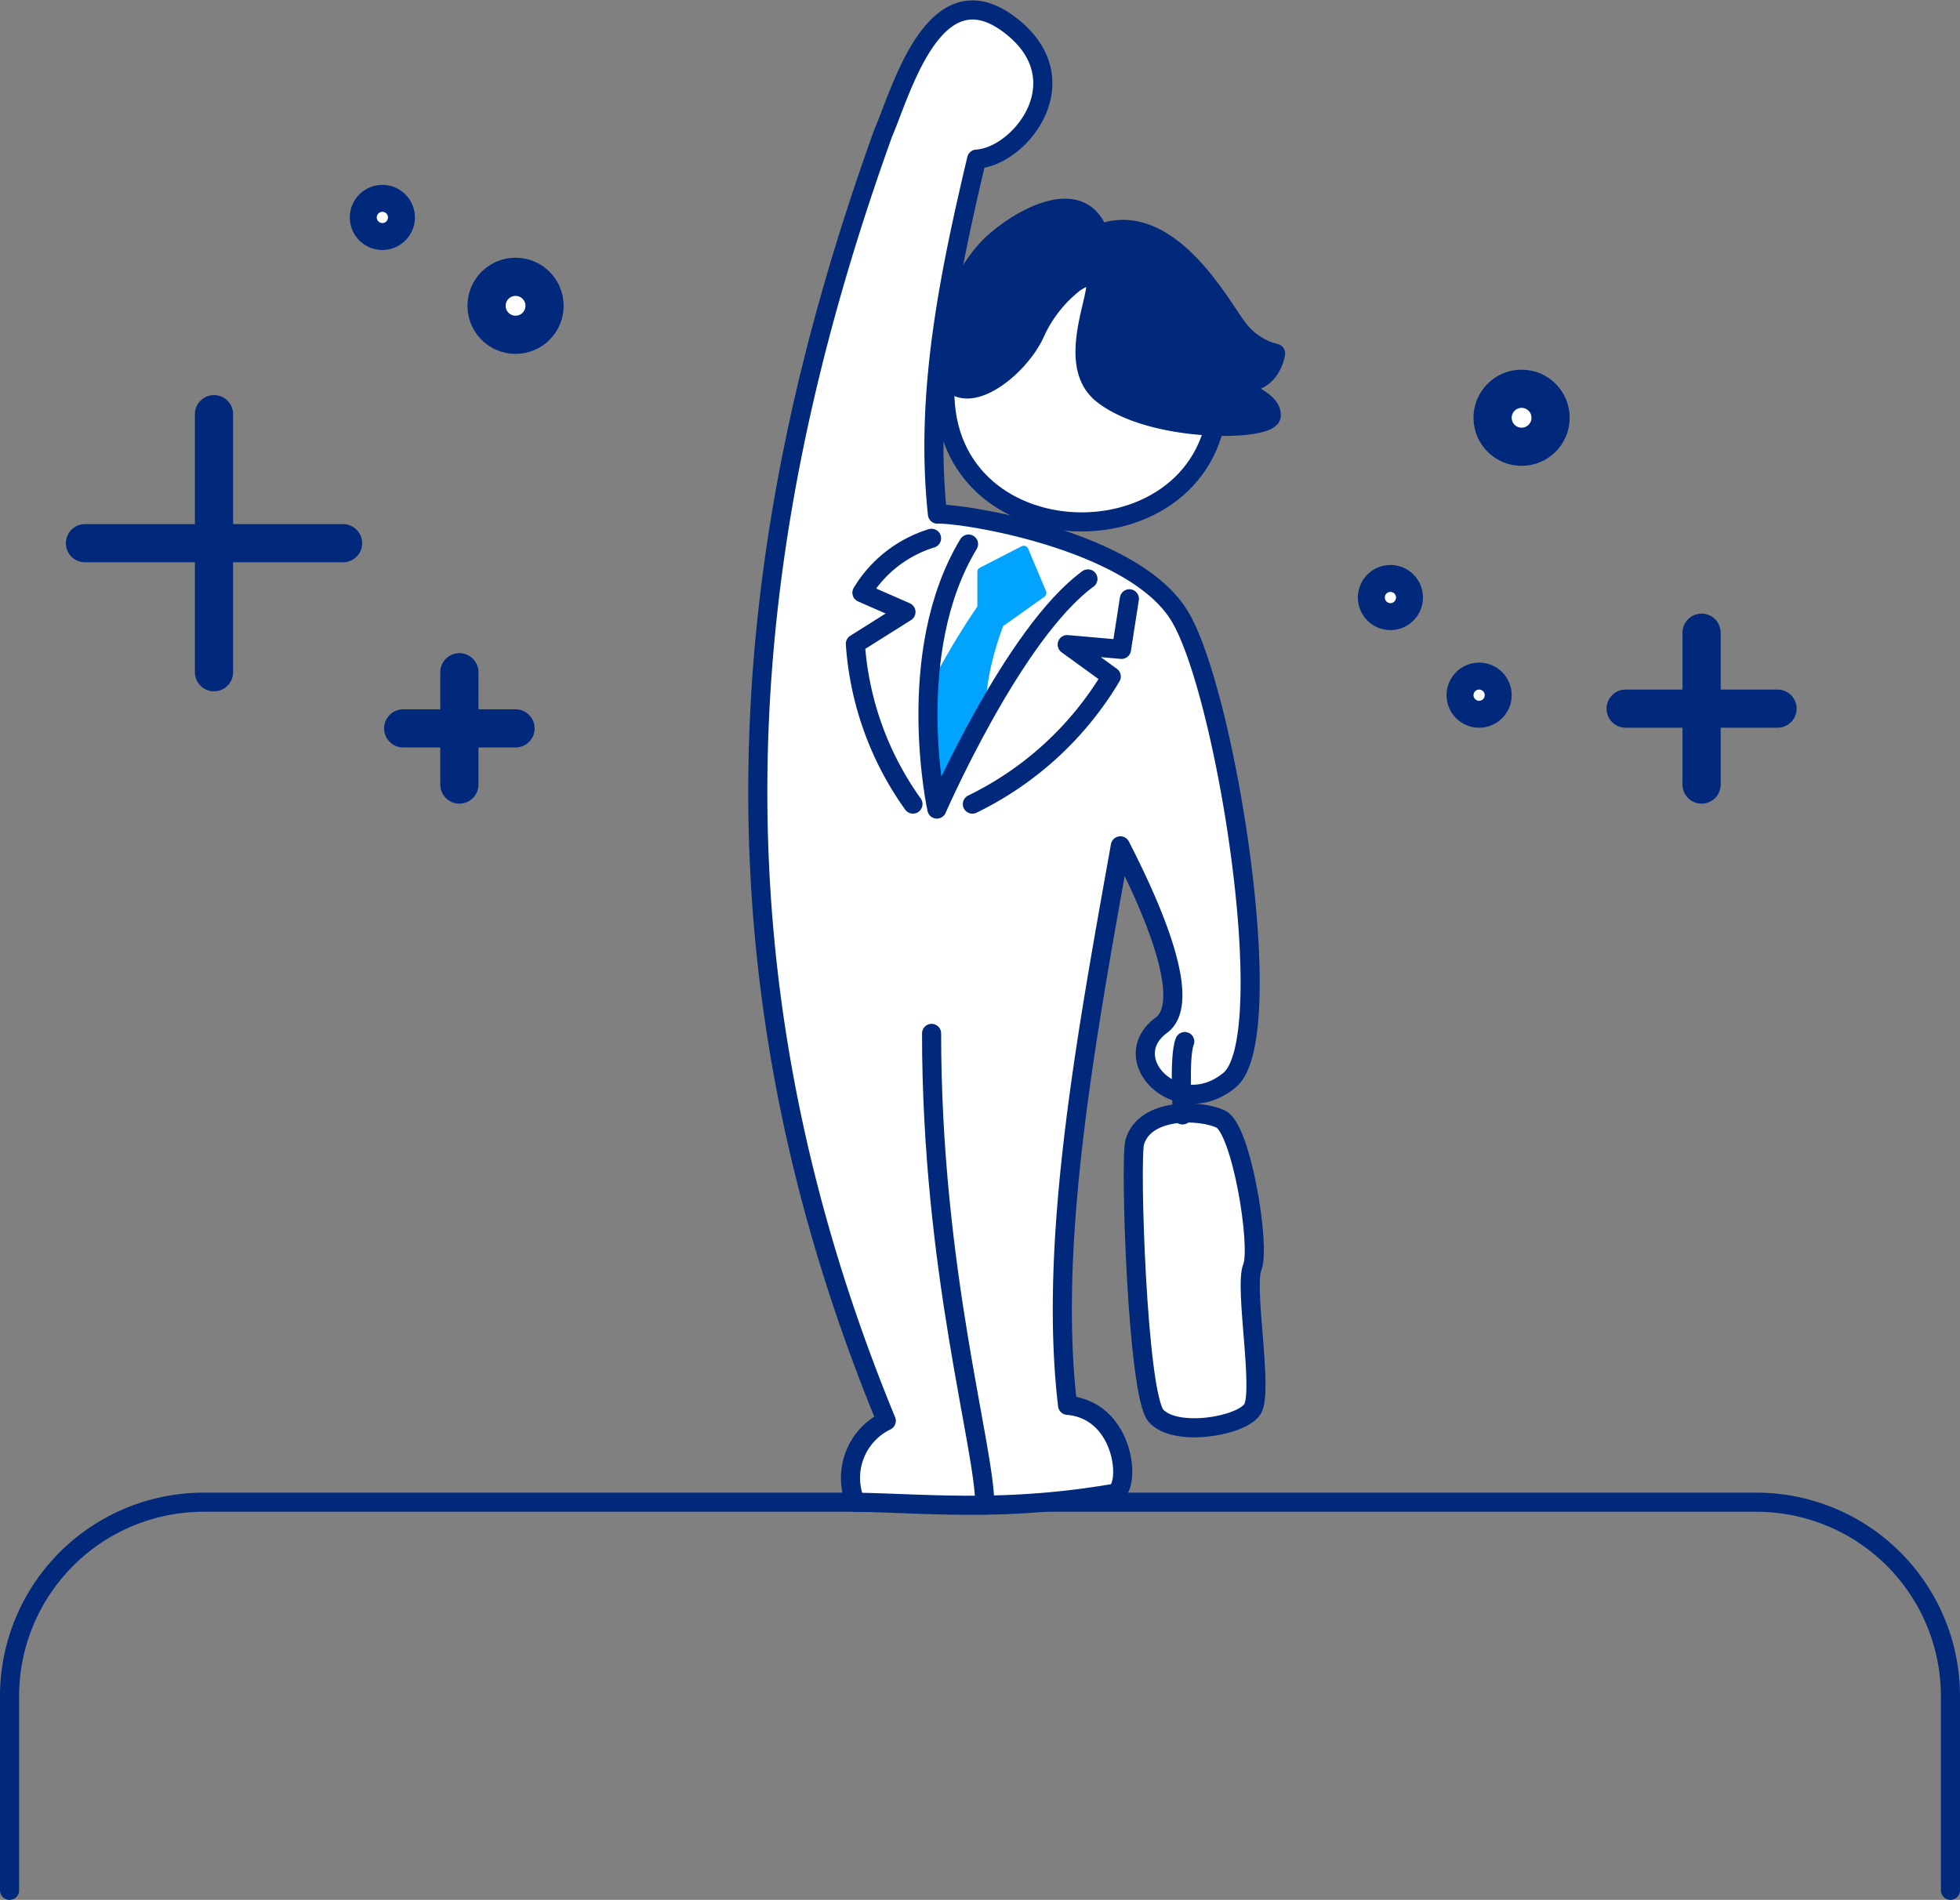
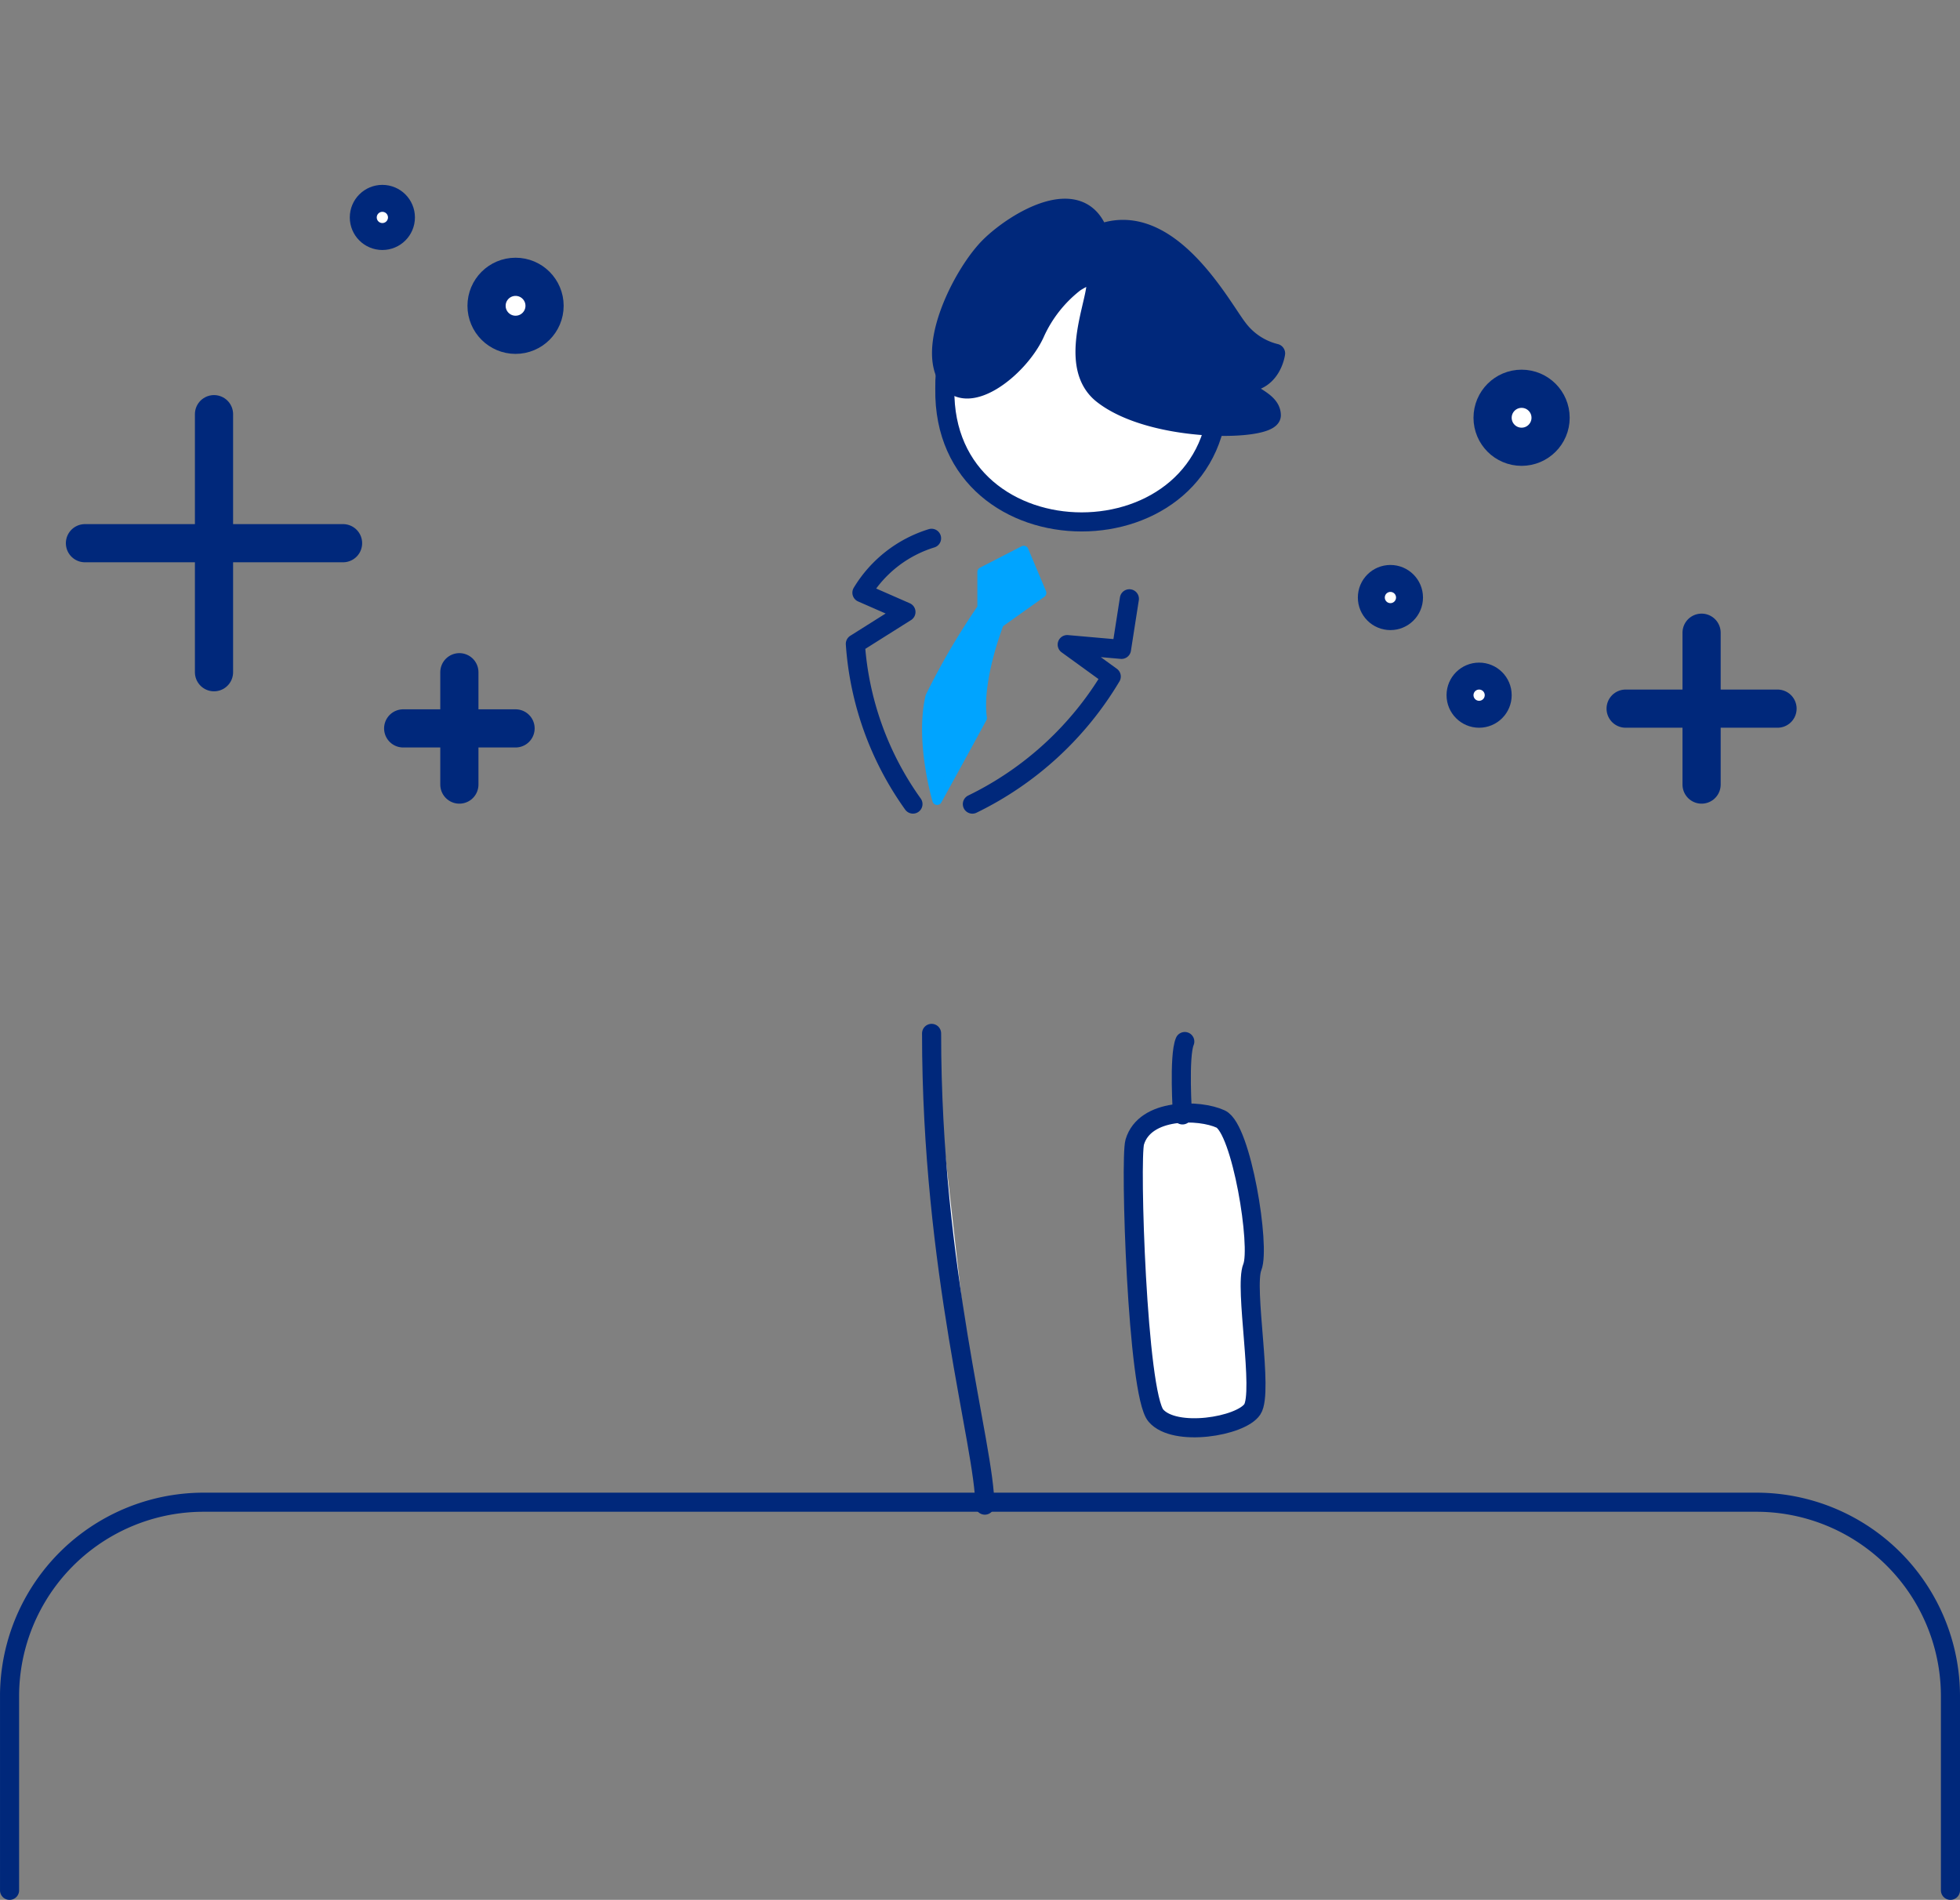
<svg xmlns="http://www.w3.org/2000/svg" width="205.323" height="199.066" viewBox="0 0 205.323 199.066">
  <rect x="0" y="0" width="205.323" height="199.066" fill="#808080" stroke="none" />
  <g id="グループ_873" data-name="グループ 873" transform="translate(-295.414 -1062.721)">
    <path id="パス_1871" data-name="パス 1871" d="M360.686,368.575V348.242a20.332,20.332,0,0,1,20.332-20.332H543.676a20.332,20.332,0,0,1,20.332,20.332v20.332" transform="translate(-64.271 892.213)" fill="none" stroke="#00287b" stroke-linecap="round" stroke-linejoin="round" stroke-width="2" />
    <path id="パス_1884" data-name="パス 1884" d="M401.989,277.618c-.272,18.6,28.939,18.6,28.666,0C430.926,259.022,401.714,259.022,401.989,277.618Z" transform="translate(-7.598 825.839)" fill="#fff" stroke="#00287b" stroke-linecap="round" stroke-linejoin="round" stroke-width="2" />
-     <path id="パス_1885" data-name="パス 1885" d="M436.472,314.4c-4.912-7.86-22.638-10.685-25.3-10.563-1.344-12.582,1.214-24.962,4.105-37.2,4.613-.258,11.091-8.462,3.308-14.184s-11.221,7.133-13.1,11.469c-15.548,43.2-19.486,86.788.327,134.917a6.647,6.647,0,0,0-3.239,8.529c7.395.112,15.6,1.041,27.06-.923,1.856-.319,1.352-8.7-4.827-9.231-2.025-17.1,1.925-38.481,5.528-58.622,1.543,3.052,8.182,15.926,4.3,18.791-4.829,3.56,1.718,10.193,7.122,5.772S441.385,322.258,436.472,314.4Z" transform="translate(-17.555 812.756)" fill="#fff" stroke="#00287b" stroke-linecap="round" stroke-linejoin="round" stroke-width="2" />
    <path id="パス_1886" data-name="パス 1886" d="M401.306,303.749c-.006,24.838,5.577,43.35,5.577,49.43" transform="translate(-8.302 867.249)" fill="#fff" stroke="#00287b" stroke-linecap="round" stroke-linejoin="round" stroke-width="2" />
    <path id="パス_1887" data-name="パス 1887" d="M411.852,310.9c-.512,1.745.25,26.365,2.216,28.656s8.9,1.147,10.1-.655-.872-12.773,0-14.9-1.122-14.5-3.318-15.52S412.911,307.3,411.852,310.9Z" transform="translate(2.434 871.49)" fill="#fff" stroke="#00287b" stroke-linecap="round" stroke-linejoin="round" stroke-width="2" />
    <path id="パス_1888" data-name="パス 1888" d="M414.537,304.169c-.645,1.539-.24,7.69-.24,7.69" transform="translate(4.991 867.683)" fill="#fff" stroke="#00287b" stroke-linecap="round" stroke-linejoin="round" stroke-width="2" />
    <path id="パス_1975" data-name="パス 1975" d="M384.3,1122.646l4.359-2.24,1.868,4.44-4.443,3.163s-2.344,5.9-1.785,9.945c-2.485,4.59-4.716,8.608-4.716,8.608s-1.833-6.175-.72-10.852a74.327,74.327,0,0,1,5.437-9.284Z" transform="translate(14)" fill="#00a4ff" stroke="#00a4ff" stroke-linejoin="round" stroke-width="1" />
-     <path id="パス_1972" data-name="パス 1972" d="M395.383,1123.378c-7.8,5.693-15.826,24.116-15.826,24.116s-3.59-16.344,3.318-27.768" transform="translate(14)" fill="none" stroke="#00287b" stroke-linecap="round" stroke-linejoin="round" stroke-width="2" />
    <path id="パス_1973" data-name="パス 1973" d="M379,1119.124a12.976,12.976,0,0,0-7.294,5.7l4.612,2.021-5.3,3.339a32.636,32.636,0,0,0,6.034,16.787" transform="translate(14)" fill="none" stroke="#00287b" stroke-linecap="round" stroke-linejoin="round" stroke-width="2" />
    <path id="パス_1974" data-name="パス 1974" d="M383.277,1146.975a34.454,34.454,0,0,0,14.548-13.369l-4.613-3.344,5.685.5.827-5.3" transform="translate(14)" fill="none" stroke="#00287b" stroke-linecap="round" stroke-linejoin="round" stroke-width="2" />
    <path id="パス_1978" data-name="パス 1978" d="M394.021,1092.318c5.872-3.687-2.356,7.611,2.918,11.735s17.655,3.893,17.653,2.185-3.007-2.158-3.131-3.441c3.164.188,3.578-3.05,3.578-3.05a7.03,7.03,0,0,1-3.99-2.669c-1.75-2.286-7.244-12.683-14.518-9.826-1.908-5.506-8.758-1.349-11.427,1.288s-6.456,9.967-4.53,13.582,7.51-.736,9.234-4.429A13.913,13.913,0,0,1,394.021,1092.318Z" transform="translate(14)" fill="#00287b" stroke="#00287b" stroke-linecap="round" stroke-linejoin="round" stroke-width="2" />
    <g id="グループ_1035" data-name="グループ 1035" transform="translate(331.351 1133.156) rotate(180)">
      <line id="線_2" data-name="線 2" x2="27.038" transform="translate(0 13.519)" fill="#fff" stroke="#00287b" stroke-linecap="round" stroke-linejoin="round" stroke-width="4" />
      <line id="線_3" data-name="線 3" y2="27.038" transform="translate(13.519)" fill="#fff" stroke="#00287b" stroke-linecap="round" stroke-linejoin="round" stroke-width="4" />
    </g>
    <g id="グループ_1036" data-name="グループ 1036" transform="translate(349.422 1144.928) rotate(180)">
      <line id="線_4" data-name="線 4" x2="11.772" transform="translate(0 5.886)" fill="#fff" stroke="#00287b" stroke-linecap="round" stroke-linejoin="round" stroke-width="4" />
      <line id="線_5" data-name="線 5" y2="11.772" transform="translate(5.886)" fill="#fff" stroke="#00287b" stroke-linecap="round" stroke-linejoin="round" stroke-width="4" />
    </g>
    <g id="グループ_1037" data-name="グループ 1037" transform="translate(481.622 1144.928) rotate(180)">
      <line id="線_6" data-name="線 6" x2="15.912" transform="translate(0 7.956)" fill="#fff" stroke="#00287b" stroke-linecap="round" stroke-linejoin="round" stroke-width="4" />
      <line id="線_7" data-name="線 7" y2="15.912" transform="translate(7.956)" fill="#fff" stroke="#00287b" stroke-linecap="round" stroke-linejoin="round" stroke-width="4" />
    </g>
    <circle id="楕円形_89" data-name="楕円形 89" cx="3.038" cy="3.038" r="3.038" transform="translate(457.849 1109.532) rotate(180)" fill="#fff" stroke="#00287b" stroke-linecap="round" stroke-linejoin="round" stroke-width="4" />
    <circle id="楕円形_90" data-name="楕円形 90" cx="3.038" cy="3.038" r="3.038" transform="translate(352.46 1097.801) rotate(180)" fill="#fff" stroke="#00287b" stroke-linecap="round" stroke-linejoin="round" stroke-width="4" />
    <circle id="楕円形_91" data-name="楕円形 91" cx="1.412" cy="1.412" r="1.412" transform="translate(336.881 1086.916) rotate(180)" fill="#fff" stroke="#00287b" stroke-linecap="round" stroke-linejoin="round" stroke-width="4" />
    <circle id="楕円形_92" data-name="楕円形 92" cx="1.412" cy="1.412" r="1.412" transform="translate(451.773 1136.973) rotate(180)" fill="#fff" stroke="#00287b" stroke-linecap="round" stroke-linejoin="round" stroke-width="4" />
    <circle id="楕円形_93" data-name="楕円形 93" cx="1.412" cy="1.412" r="1.412" transform="translate(442.482 1126.742) rotate(180)" fill="#fff" stroke="#00287b" stroke-linecap="round" stroke-linejoin="round" stroke-width="4" />
  </g>
</svg>